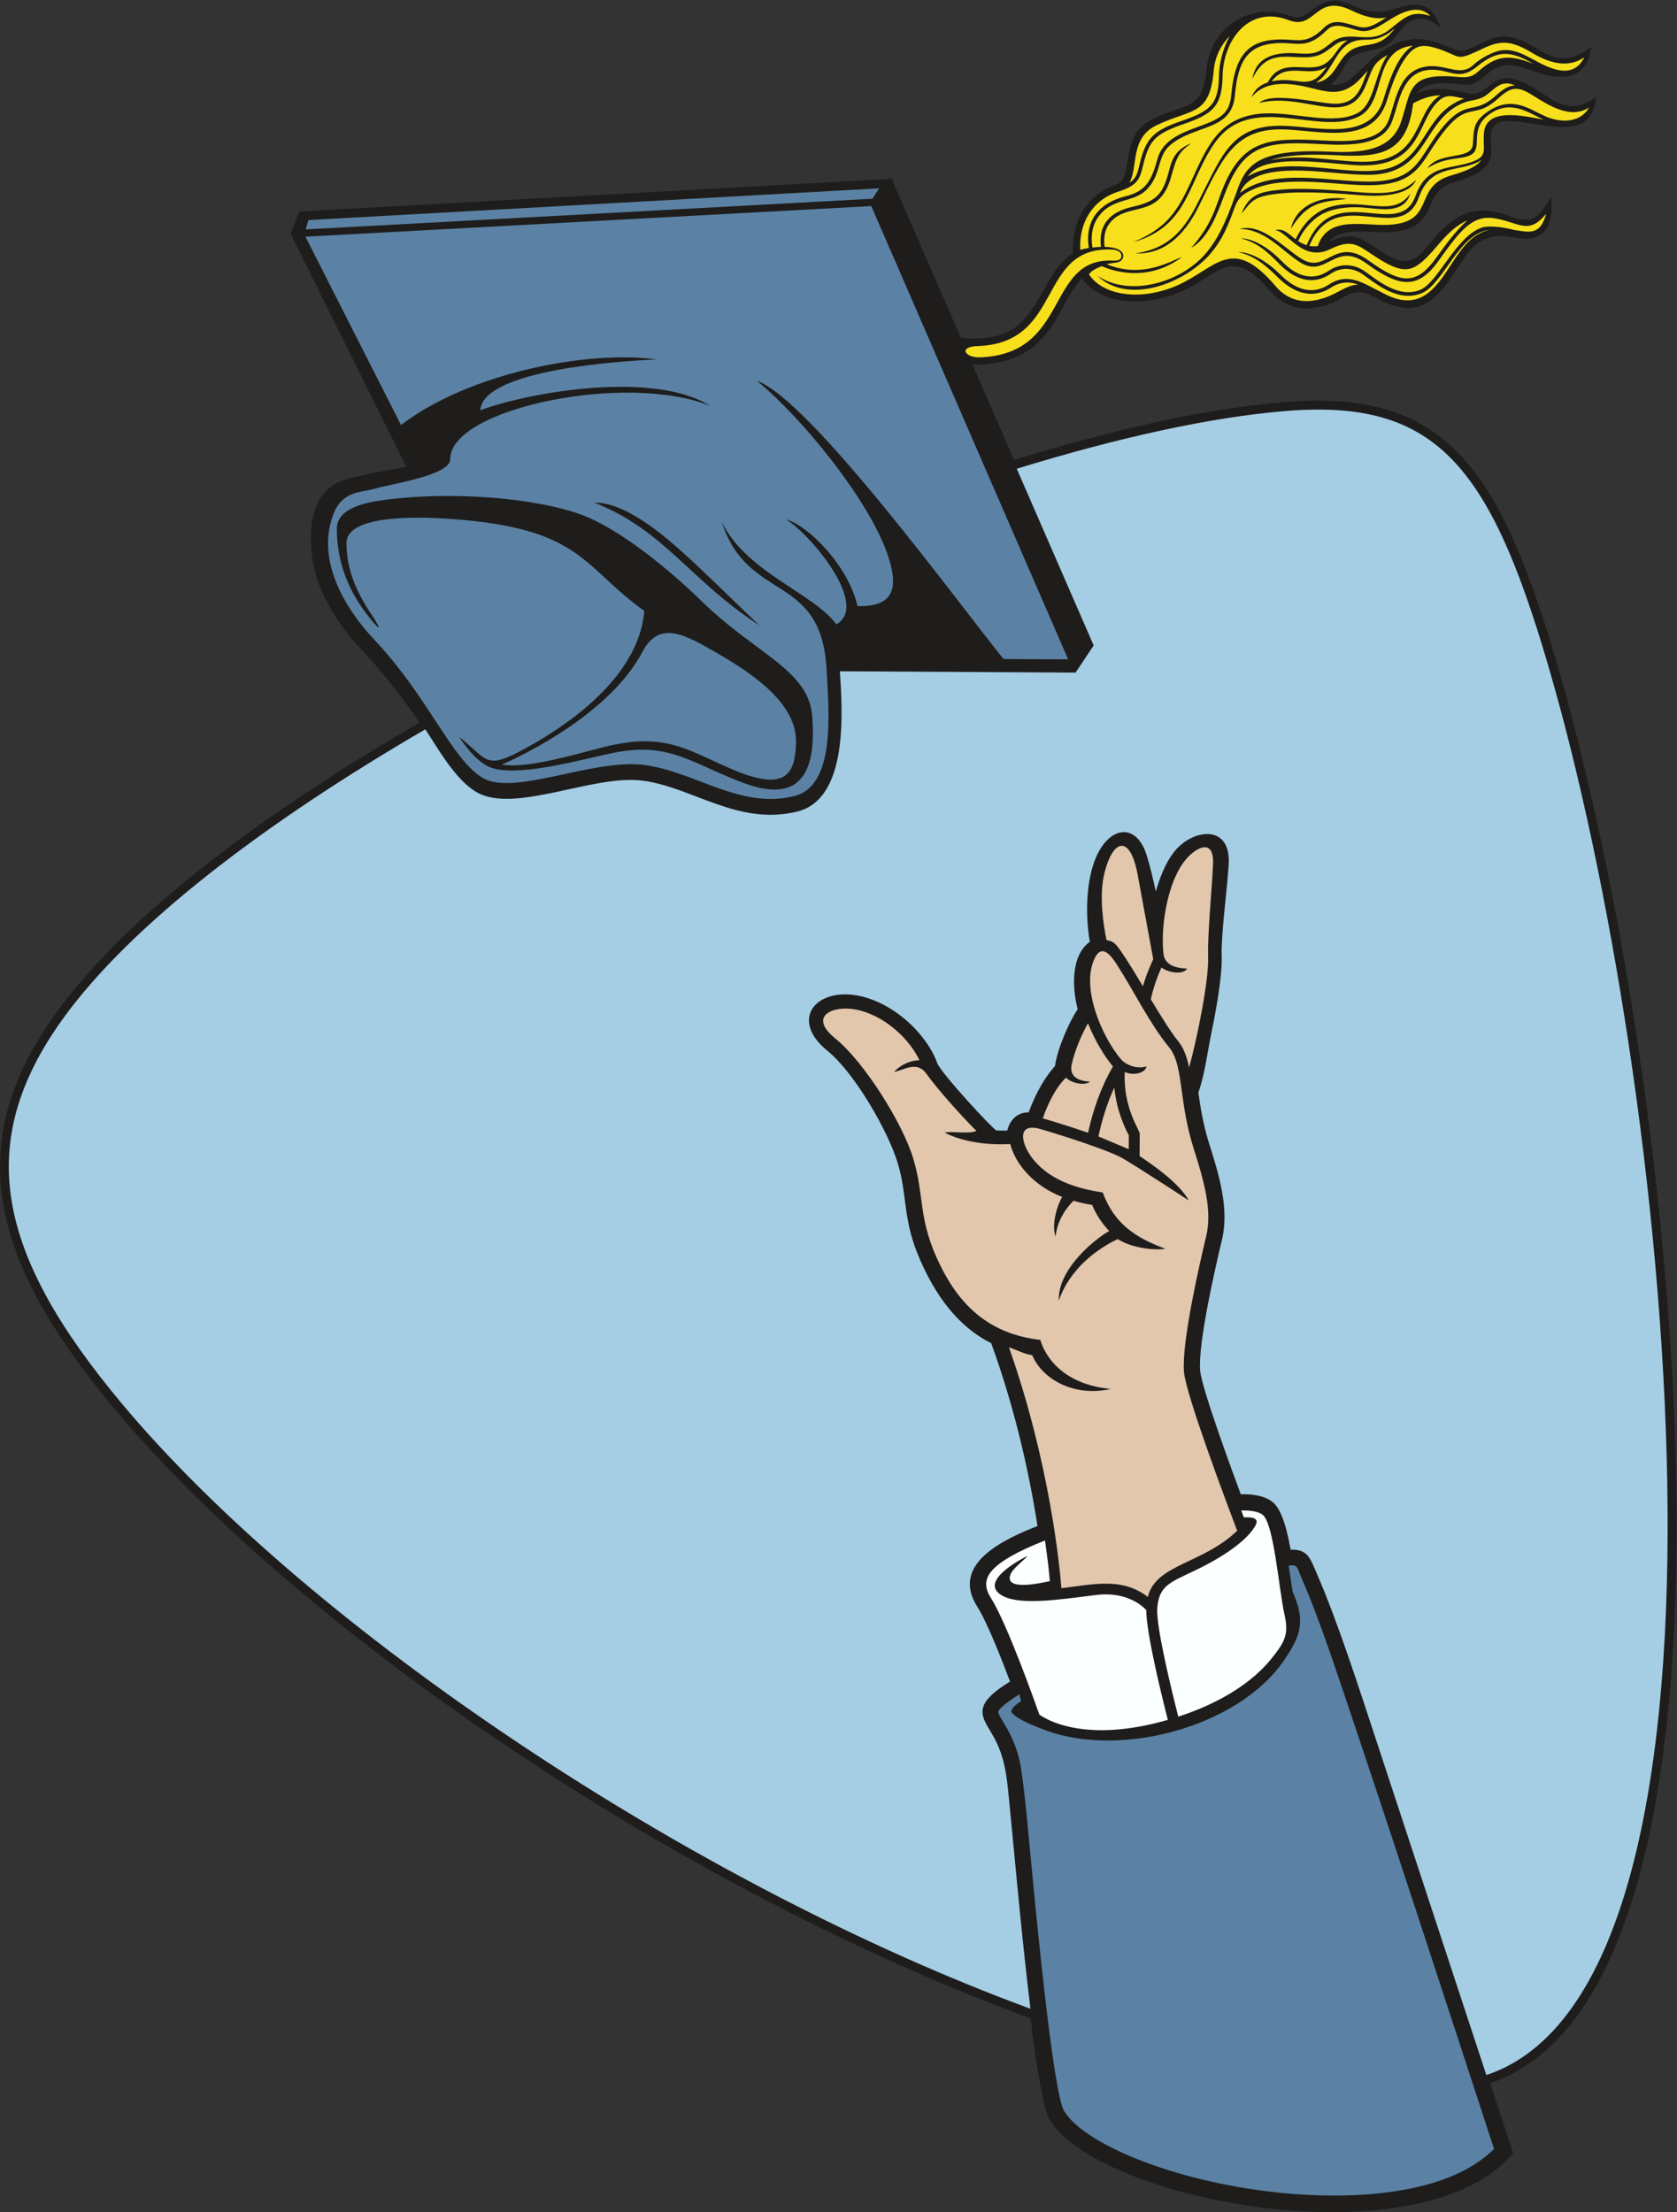
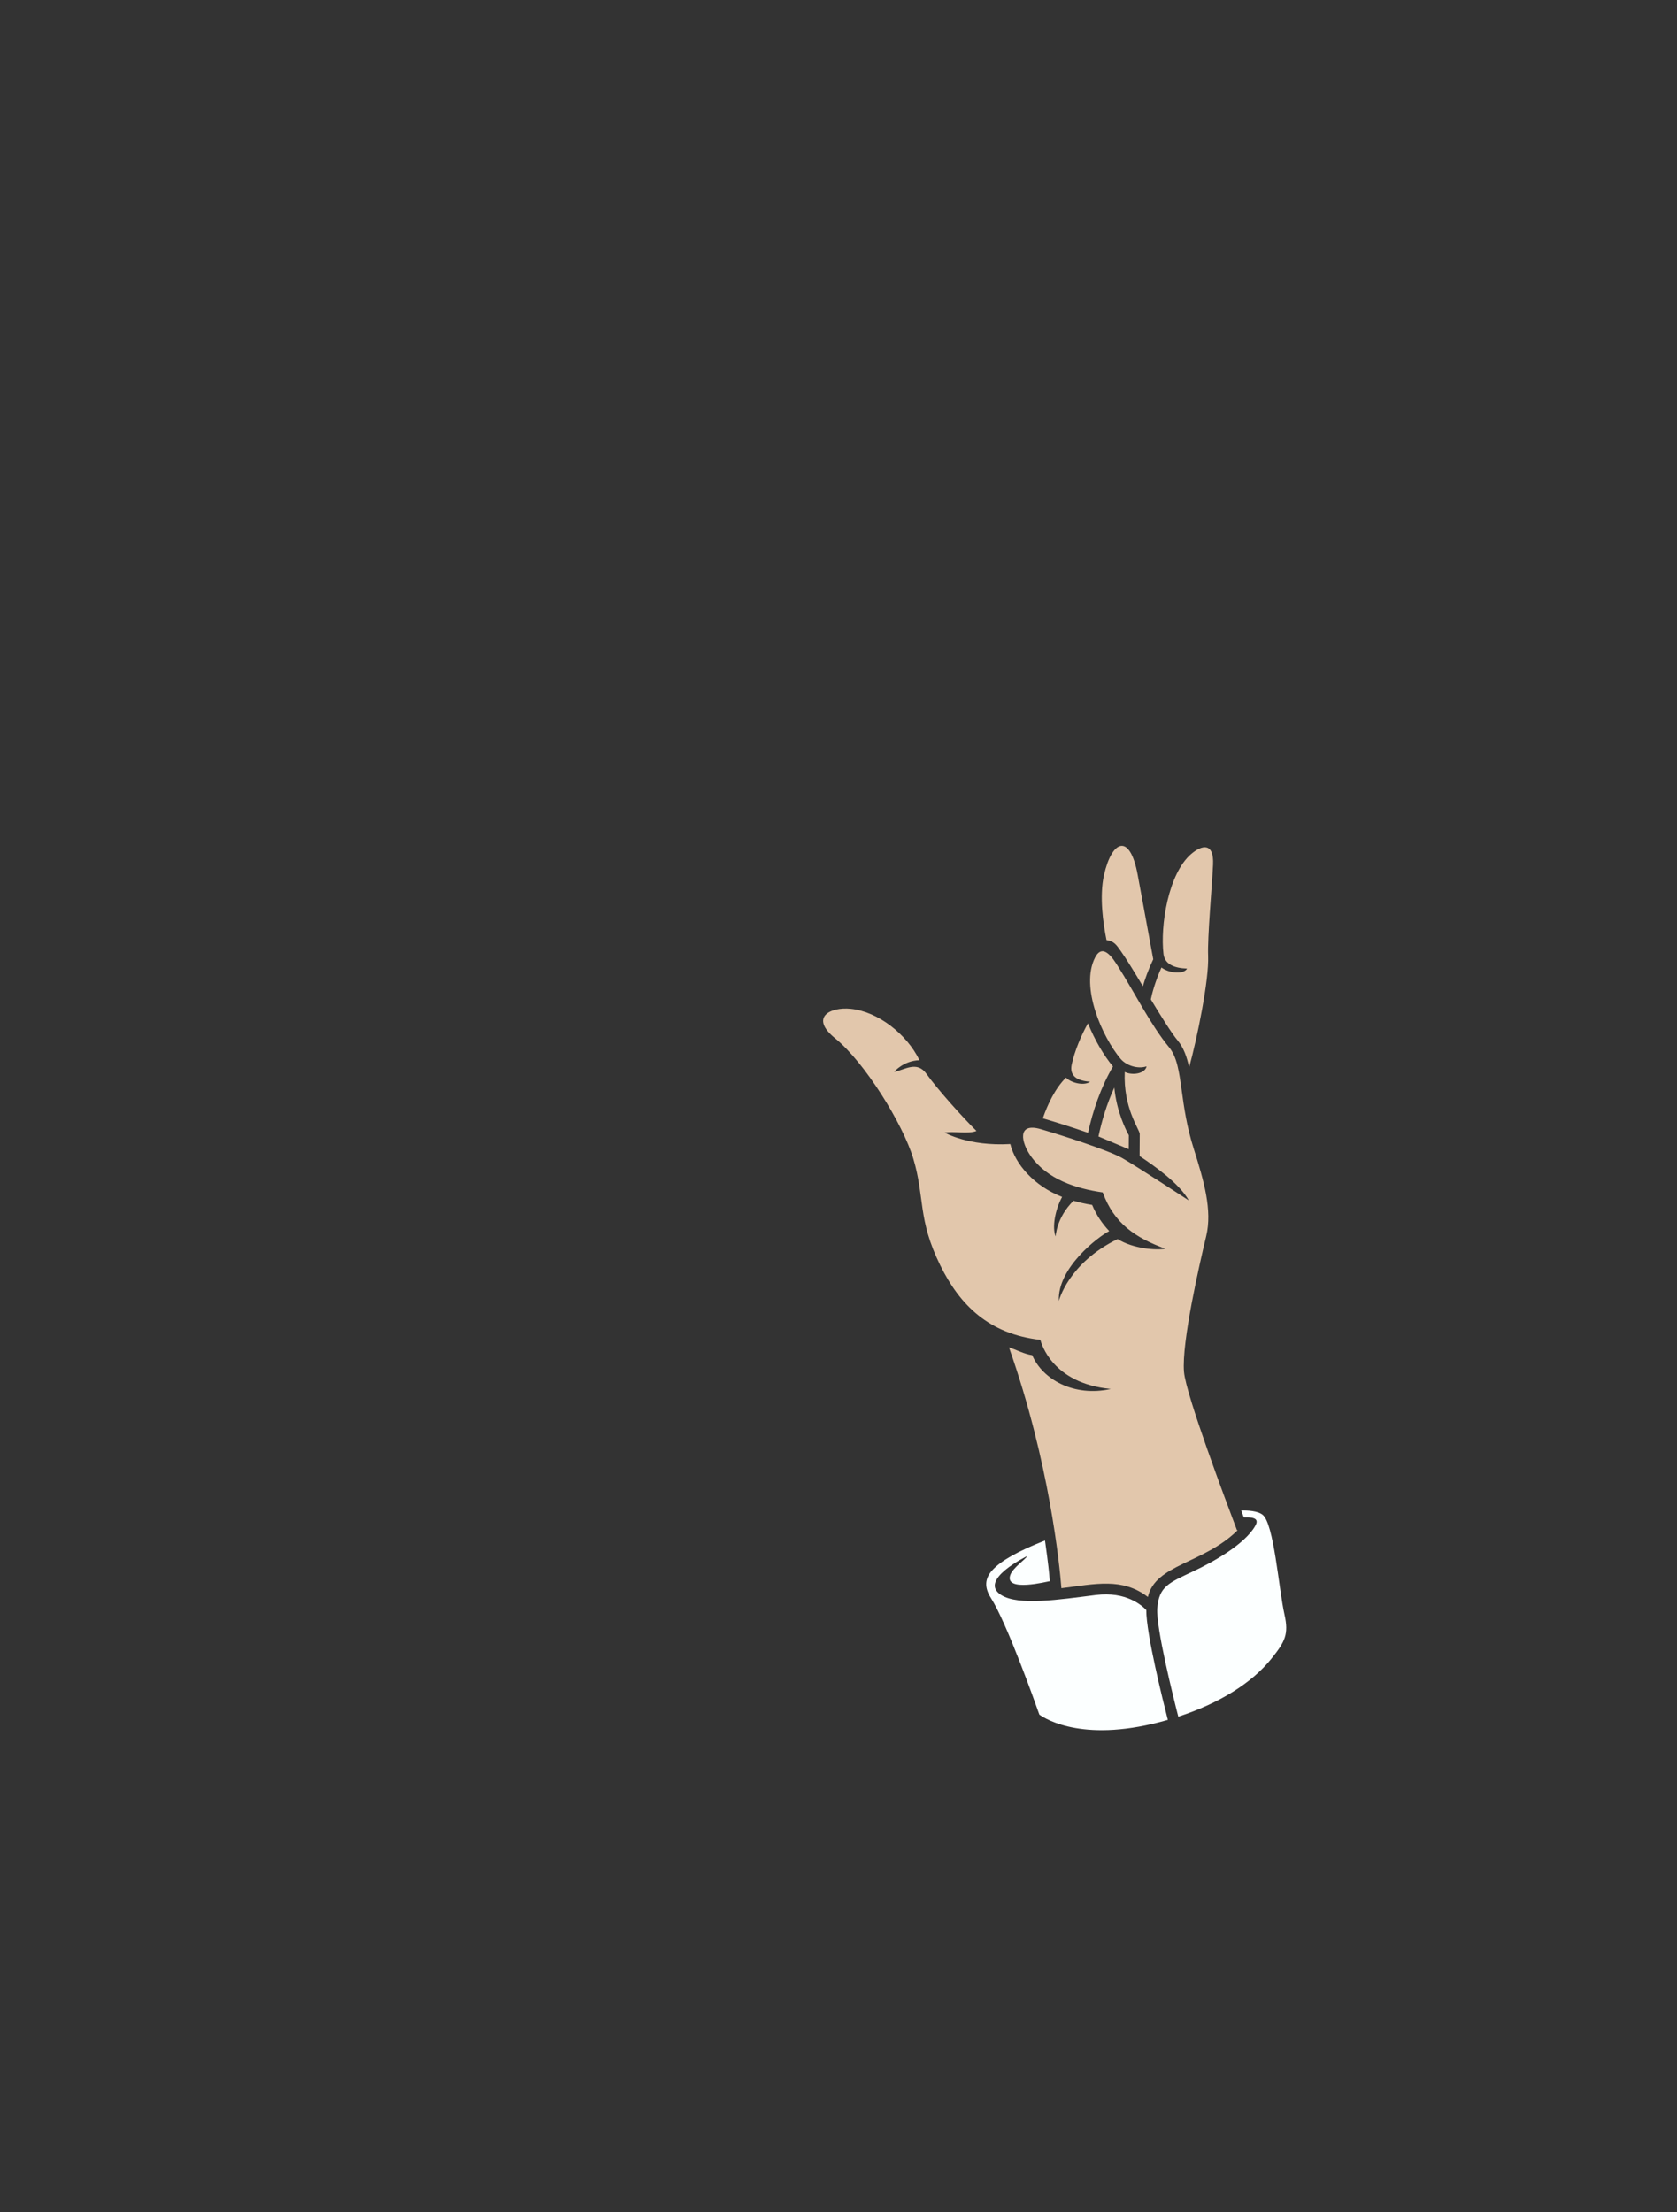
<svg xmlns="http://www.w3.org/2000/svg" viewBox="0 0 611.8 807.133" height="807.133" width="611.8" xml:space="preserve" id="svg2" version="1.1">
  <rect x="0" y="0" width="611.8" height="807.133" fill="#333333" stroke="none" />
  <defs id="defs6" />
  <g transform="matrix(1.333,0,0,-1.333,0,807.133)" id="g10">
    <g transform="scale(0.1)" id="g12">
-       <path id="path14" style="fill:#1e1d1c;fill-opacity:1;fill-rule:evenodd;stroke:none" d="m 1148.07,4077.35 c -47.67,70.28 -100.14,137.35 -158.425,199.17 -66.907,70.96 -126.957,165.03 -136.575,264.03 -6.55,67.5 -1.527,149.21 62.278,189.1 34.925,21.82 148.652,36.85 196.512,47.94 l -316.54,638 24.254,60.47 1620.756,89.47 189.79,-435.96 c 101.92,-5.74 155.95,10.39 209.77,103.1 25.32,43.61 52.49,102.45 96.89,129.6 -5.92,81.38 36.66,160.91 116.76,186.93 55,17.87 2.53,133.55 104.5,181.74 89.45,42.28 133.98,22.18 143.74,132.94 10.18,115.51 117.95,184.06 219.07,150.78 33.99,-11.19 37.56,-12.04 79.72,19.67 33.79,25.42 64.77,23.77 102.43,5.78 60.66,-28.98 83.05,-16.62 144.38,-1.17 53.6,13.51 78.15,-12.13 95.07,-58.92 -31.19,25.37 -71.36,36.87 -101.13,1.27 -41.75,-49.89 -33.57,-52.99 -114.93,-70.49 -53.02,-11.39 -41.31,-52.58 -84.44,-87.71 66.1,-8.68 83.02,70.7 179.07,112.87 77.31,33.93 139.81,-12.99 168.61,-18.57 47.99,-9.28 86.96,62.27 170.3,28.59 69.54,-28.11 101.74,-86.22 195.21,-19.81 -12.03,-92.87 -84.05,-92.73 -156.98,-66.25 -46.45,16.87 -84.59,30.51 -126.01,-5.95 -46.47,-40.89 -48.82,-30.58 -105.58,-27.11 -32.64,2 -68.64,-0.75 -89.83,-27.31 77.48,31.2 137.73,-8.82 166.6,0.03 25.55,7.83 48.37,47.83 91.86,40.78 88.12,-14.29 133.08,-123.8 234.25,-50.32 -9.99,-64.27 -39.18,-84.95 -102.5,-82.38 -71.52,2.91 -160.74,35.28 -181.63,-1.76 -11.17,-19.83 0.95,-58.77 -6.26,-84.24 -11.15,-39.39 -66.12,-55.82 -100.95,-65.85 -93.21,-26.84 -31.91,-128.58 -177.41,-136.24 -46.06,-2.43 -136.82,14.14 -162.19,-25.53 79.83,34.82 92,-1.86 161.3,-39.4 65.67,-35.57 83.3,-0.89 129.43,53.15 55.74,65.29 115.07,88.71 197.76,57.23 68.75,-26.16 82.31,-7.12 118.63,51.05 5.85,-63.28 -7.23,-124.06 -86.39,-113.3 -40.96,5.57 -68.17,12.56 -106.86,-8.08 -76.11,-40.6 -107.24,-254.44 -279.63,-157.99 -87.56,48.99 -80.53,-13.4 -181.43,-25.09 -45.11,-5.22 -86.78,13.44 -115.93,47.67 -130.58,153.27 -144.95,-0.73 -327.28,-26.48 -67.11,-9.48 -145.06,1.91 -187.16,60.31 -70.74,-73.16 -78.88,-238.22 -299.2,-236.2 l 113.69,-261.18 c 231.27,71.5 498.04,138.58 739.44,158.5 285.47,23.56 461.12,-52.01 595.69,-311.41 146.81,-283 267.78,-848.62 321.72,-1144 C 4556.17,2820.45 4645.48,1892.3 4545.45,1210.66 4502.64,918.867 4395.5,460.43 4078.3,352.766 l 62.9,-191.223 -6.64,-7.434 C 3878.82,-132.449 3013.43,27.961 2873.48,251.848 c -23.82,38.125 -47.11,230.836 -53.09,278.64 C 2061.15,808.348 1191.15,1338.67 604.402,1892.6 413.793,2072.54 183.805,2320.97 73.137,2558.7 c -122.106,262.3 -88.316,489.56 78.98,721.77 224.5,311.62 662.055,602.57 995.953,796.88 v 0" />
-       <path id="path16" style="fill:#a5cee5;fill-opacity:1;fill-rule:evenodd;stroke:none" d="M 4253.96,4174.46 C 4582.95,3003.22 4813.32,623.035 4067.87,375.234 l -302.26,918.876 c -45.42,138.09 -105.2,324.25 -161.98,454.25 -17.52,40.12 -24.02,66.78 -71.51,64.88 -6.87,39.11 -21.14,109.87 -50.74,131.67 -23.47,17.3 -56.73,20.7 -85.55,20.01 -17.72,47.76 -106.88,288.03 -111.22,338.63 -6.37,74.4 42.43,286.03 59.65,357.78 20.83,86.81 -9.27,181.64 -35.35,264.24 -14.37,45.48 -22.62,91.73 -29.24,138.85 18.52,52.98 24.49,109.46 35.87,164.18 11.68,56.16 30.2,156.35 27.96,211.51 -2.21,54.12 16.03,188.84 19.27,251 5.73,110.04 -101.2,95.61 -151.11,30.09 -22.46,-29.5 -37.66,-68.77 -48.34,-106.34 -5.76,26.64 -21.22,94.06 -31.7,116.98 -32.74,71.64 -98.03,54.59 -131.67,-22.6 -28.43,-65.28 -29.72,-161.75 -17.26,-232.01 -52.78,-37.82 -48.33,-128.11 -33.21,-184.55 -13.91,-20.84 -25.33,-44.46 -35.05,-67.43 -11.66,-27.52 -22.83,-58.55 -27.2,-88.29 -0.63,-1.42 -40.18,-39.7 -71.98,-126.76 -30.48,0.54 -52.01,-20.67 -58.35,-49.74 -9.97,-0.28 -19.97,-0.21 -29.95,0.23 -9,2.91 -152.5,157.69 -162.03,184.72 -16.31,46.29 -55.31,93.66 -93.38,124.13 -175.09,140.1 -345.57,21.51 -206.5,-91.18 72.67,-58.9 165.1,-217.79 191.97,-307.4 27.69,-92.27 12.11,-152 60.65,-263.44 40.9,-93.95 101.03,-182.27 195.02,-228.93 58.65,-161.68 100.16,-330.73 126.78,-500.61 -92.27,-36.21 -239.32,-103.72 -164.94,-220.6 28.59,-44.92 70.87,-155.11 89.71,-204.94 -18.84,-11.84 -38.57,-25.1 -54.09,-40.65 -39.34,-39.39 -16.27,-66.61 6.39,-105.69 37.86,-65.27 39.45,-125.32 47.06,-198.03 8.27,-79.18 30.54,-338.05 56.47,-551.437 C 1892.91,897.891 851.492,1595.1 335.691,2210.43 -8.352,2620.86 -74.297,2924.32 171.977,3266.17 c 186.597,259 554.586,538.1 992.023,792.56 36.01,-54.77 83.11,-138.93 140.12,-171.94 104.29,-60.37 317.69,49.11 454.49,31.46 136.47,-17.61 260.24,-124.16 422.63,-84.8 140.24,34 125,269.35 117.35,384.1 l 645.04,-3.57 49.55,74.34 -210.51,483.61 c 275.81,84.85 529.23,140.99 734.22,157.91 421.39,34.77 567.84,-152.87 737.07,-755.38 v 0" />
-       <path id="path18" style="fill:#5b82a4;fill-opacity:1;fill-rule:nonzero;stroke:none" d="m 2789.71,1417.29 5.02,-18.75 c 0,0 -34.87,-20.61 -24.89,-32.39 15.84,-18.68 67.07,-38.02 91.61,-47.16 205.99,-76.73 528.16,8.82 653.27,192.1 48.34,70.82 56.91,109.83 22.96,187.13 l -10.88,71.47 c 25.99,2.88 21.63,-2.89 37.24,-38.63 37.3,-85.38 76.4,-199.6 107.12,-290.68 C 3812.77,1020.52 3951.21,594.141 4088.98,172.961 3954.35,38.973 3677.47,35.168 3504.12,52.91 c -126.2,12.918 -258.67,41.23 -377.35,86.531 -65.43,24.985 -175.61,75.071 -214.21,136.829 -31.61,50.585 -80.52,578.82 -89.69,672.675 -7.31,74.705 -17.19,194.945 -28.62,266.815 -14.41,90.62 -62.09,138.15 -62.13,153.26 -0.02,9.58 32.1,31.92 57.59,48.27 z m -383.81,4122.18 -1561.689,-86.84 -7.473,-25.48 1551.172,83.92 17.99,28.4 z M 2078.74,4343.23 c -189.34,121.27 -258.67,259.75 -452.16,335.91 72.84,1.21 162.4,-63.72 246.47,-140.28 79.82,-72.67 154.71,-148.63 205.69,-195.63 z M 835.957,5407.13 1097.44,4891.71 c 187.66,143.18 512.15,205.34 699.87,179.49 -97.04,-4.32 -475.24,-27.84 -483,-139.2 141.42,52.26 478.47,107.74 629.32,11.98 -226.27,92.82 -711.48,-6.07 -711.48,-145.73 0,-45.01 -162.01,-67.51 -207.02,-81.01 -35.384,-10.62 -87.462,-4.54 -112.485,-69.26 -48.055,-124.3 28.957,-256.2 112.485,-344.79 148.51,-157.52 211.52,-328.54 297.03,-378.05 85.51,-49.5 301.54,54.01 441.05,36.01 139.52,-18.01 261.03,-121.51 409.55,-85.51 114.47,27.75 96.02,227.02 89.47,347.04 -14.57,266.78 -214.95,181.18 -286.66,402.72 68.54,-137.95 250.97,-194.03 313.46,-279.45 92.67,53.4 -74.47,250.55 -138.27,287.45 58.04,-15.12 169.68,-123.42 196.06,-237.25 104.7,-3.45 112.65,55.4 80.96,144.94 -52.85,149.32 -233.25,370.94 -356.34,471.78 147.82,-54.2 550.67,-608.07 675.15,-761.77 l 176.83,-0.96 -538.88,1240.77 -1548.583,-83.78 z M 1035.23,4336.6 c -70.996,76.29 -113.253,165.27 -113.371,271.26 -0.05,47.66 56.454,67.68 115.111,76.59 159.98,24.3 390.92,15.35 541.36,-33.71 112.99,-36.84 259.79,-160.9 340.06,-239.5 53.17,-52.06 105.5,-90.93 151.02,-124.74 84.7,-62.9 146.91,-109.1 153.42,-191.62 10.43,-132.3 -17.73,-246.36 -187.07,-183.28 -141.03,52.53 -202.83,113.5 -354.18,83.24 -87.91,-17.58 -277.94,-73.31 -347.51,-36.69 -30.88,16.25 -58.27,50.78 -77.86,80.15 74.54,-58.38 70.89,-90.01 163.23,-41.64 112.31,58.82 328.43,195.09 343.83,386.32 -168.92,119.88 -168.5,225.16 -524.75,251.21 -61.96,4.53 -289.957,18.64 -290.262,-65.54 -0.492,-130.43 94.202,-217.83 86.972,-232.05 z m 338.55,-374.42 c 80.32,-13.22 236.92,40.43 309.14,54.87 147.64,29.52 206.6,-19.63 325.17,-69.51 143.8,-60.49 167.82,-9.65 170.46,72.99 3.39,106.21 -110.89,186.83 -223.33,251.01 -76.29,43.55 -150.42,87.93 -196.43,0.21 -88.67,-169.02 -322.82,-281.92 -385.01,-309.57 v 0" />
      <path id="path20" style="fill:#e2c7ac;fill-opacity:1;fill-rule:nonzero;stroke:none" d="m 3006.27,2944.29 82.85,-34.84 0.24,38.19 c -7.67,13.79 -33.18,63.9 -39.74,130.47 -20.68,-45.01 -34.54,-91.98 -43.35,-133.82 z m 247.18,-175.02 c -0.39,0.28 -145.7,95.37 -182.01,115.8 -38.29,21.54 -159.82,60.76 -223.06,79.27 -66.07,19.32 -53.52,-36.96 -27.04,-74.2 44.87,-63.13 123.32,-88.54 196.62,-99.03 31.23,-85.79 90.26,-124.29 171.25,-154.15 -23.48,-4.65 -87.54,-0.4 -130.42,26.51 -135.34,-65.95 -160.78,-168.99 -160.88,-169.31 -4.61,89.22 105.52,174.34 137.81,191.15 -18.29,19.45 -35.04,43.13 -46.74,71.57 -18.24,2.93 -35.22,6.78 -51,11.35 -46.93,-45.94 -48.86,-97.55 -48.89,-97.72 -10.02,24.12 -1.96,72.11 17.72,108.25 -77.1,30.08 -128.51,90.17 -141.83,144.78 -114.47,-6.52 -179.3,31.14 -179.51,31.25 22.24,4.71 65.19,-4.68 86.92,4.62 -34.41,33.64 -105.96,112.86 -136.92,156.34 -26.17,36.78 -60.04,10.3 -88.4,5.31 0.08,0.1 25.04,30.45 69.35,31.97 -34.54,71.08 -113.36,133.18 -188.1,140.65 -56.94,5.69 -113.16,-23.71 -42.55,-80.93 80.57,-65.3 185.14,-233.73 213.74,-329.1 31.97,-106.54 11.43,-165.41 73.71,-291.99 53.63,-108.95 132.87,-188.07 273.95,-204.17 2.9,-9.47 32.08,-118.93 192.8,-134.39 -101.42,-22.53 -187.29,26.88 -214.98,92.47 -21.6,2.93 -42.86,14.74 -63.66,21.51 110.67,-313.64 138.44,-594.74 143.53,-659.31 93.71,11.53 166.16,29.66 236.66,-23.97 20.96,90.3 152.92,90.59 246.37,183.37 l -2.45,-0.92 c -29.78,78.84 -139.65,370.47 -145.06,433.6 -6.9,80.58 42.98,297.44 60.81,371.75 17.05,71.04 -6.35,151.11 -34.61,240.61 -18.91,59.91 -26.14,112.18 -32.26,156.59 -7.23,52.31 -12.86,93.05 -34.68,119.48 -50.79,61.47 -95.25,151.37 -139.61,221.17 -13.25,20.84 -41.37,66.82 -63.05,24.53 -41.23,-80.43 19.69,-217.59 69.93,-277.31 15.11,-17.96 46.2,-28.71 71.06,-20.57 -4.46,-20.72 -39.63,-25.22 -59.78,-15.29 -4.17,-98.73 39.08,-154.48 41.07,-169.29 l -0.37,-60.98 c 39.59,-26.2 108.29,-74.27 134.56,-121.27 z m -74.77,637.49 c -17.9,-39.83 -25.97,-72.19 -29.08,-87.27 28.28,-46.72 56.05,-91.45 73.13,-112.11 16.78,-20.33 25.55,-45.03 31.66,-74.37 22.06,80.15 54.7,239.78 52.03,305.35 -2.12,51.93 10.44,187.07 13.44,249.66 2.96,61.88 -30.54,54.52 -59.61,29.66 -63.31,-54.12 -85.12,-196.87 -75.98,-273.79 3.44,-28.94 30.67,-38.98 64.46,-40.06 -9.64,-17.33 -50.4,-12.19 -70.05,2.93 z M 2917.32,3105.3 c -29.93,-29.76 -50.43,-73.9 -63.36,-111.38 37.18,-10.82 82.61,-25.29 123.81,-39.55 12.82,59.09 34.61,124.18 68.17,181.42 -25.03,30.09 -50.67,73.83 -68.32,118.29 -18.5,-32.67 -36.69,-76.06 -44.49,-112.54 -6.78,-31.65 14.32,-44.94 50.39,-47.36 -15.58,-11.63 -50.67,-4.39 -66.2,11.12 z m 110.95,376.6 c 20.75,-3.35 26.5,-12.26 38.79,-29.57 16.08,-22.65 37.78,-58.55 60.82,-96.82 5.8,19.74 14.76,45.34 28.34,73.83 l -42.56,230.91 c -21.54,116.87 -70.93,95 -92.29,-0.73 -12.94,-58 -2.35,-131.77 6.9,-177.62 v 0" />
      <path id="path22" style="fill:#fcffff;fill-opacity:1;fill-rule:nonzero;stroke:none" d="m 3224.77,1356.18 c 114.09,37.21 202.08,93.1 254.66,158.51 37.67,46.86 48.08,67.13 35.97,120.96 -15.71,69.85 -28.73,250.3 -60.26,273.53 -13.96,10.29 -39.84,11.78 -58.15,11.37 3.69,-9.85 3.5,-9.37 7.05,-18.79 35.42,1.42 40.14,-7.94 31.29,-23.42 -29.22,-51.12 -116.4,-99.2 -168.29,-123.69 -67.72,-31.99 -95.56,-41.62 -99.74,-102.39 -3.63,-52.59 43.36,-241.01 57.47,-296.08 z m -364.84,482.2 c -74.02,-29.19 -120.67,-55.41 -144.18,-81.34 -21.67,-23.9 -21.47,-48.24 -3.89,-75.88 43.83,-68.86 121.06,-286.36 132.65,-319.34 19.08,-13.69 126.32,-79.42 351.64,-14.41 -13.38,52.24 -59.39,236.52 -58.95,300.52 -11.81,12.62 -55.51,51.55 -137.75,41.27 -101.75,-12.73 -211.98,-30.01 -259.53,0.02 -64.55,40.77 71.08,106.41 71.4,106.57 -4.76,-9.26 -39.27,-32.09 -46.24,-51.5 -17.58,-48.92 103.66,-17.62 108.06,-17.24 -1.64,21.13 -3.98,46.04 -13.21,111.33 v 0" />
-       <path id="path24" style="fill:#f7df1c;fill-opacity:1;fill-rule:nonzero;stroke:none" d="m 3817.42,5977.43 c -59.84,-52.31 -86.96,-15.66 -128.97,-43.94 -36.07,-24.27 -46.27,-79.4 -86.6,-104.33 34.26,4.19 49.1,31.37 65.79,56.84 49.38,75.33 93.89,15.38 149.78,91.43 z m -131.78,-467.01 c -77.01,-8.08 -108.64,-12.15 -152.72,-81.21 15.49,68.54 90.71,91.77 152.72,81.21 z m 36.88,10.3 c -44.74,3.58 -146.18,12.05 -218.8,4.74 -76.26,-7.65 -76.71,-21.12 -106.04,-55.26 20.84,53 51.82,59.52 101.86,65.05 66.12,7.31 154.21,-1.25 220.48,-6.55 91.84,-7.36 124.77,4.62 155.52,34.18 -19.68,-48.52 -113.49,-45.33 -153.02,-42.16 z m 192,490.6 c -29.22,32.1 -74.42,11.96 -104.92,-6.52 -31.57,-19.12 -57.37,-39.39 -87.13,-34.01 -31.31,5.66 -66.5,26.53 -91.2,1.83 -56,-56.01 -82.29,-31.67 -139.27,-35.9 -78.57,-5.83 -104.21,-49.74 -112.43,-143.59 -8.52,-97.4 -110.13,-78.65 -176.7,-135.1 -37.44,-31.74 -23.12,-78.58 -63.46,-120.82 -37.68,-39.49 -96.82,-21.49 -135.22,-78.26 -13.1,-19.37 -20.1,-45.73 -14.35,-81.49 7.67,0.93 15.53,1.56 23.18,1.8 -7.5,63.08 26.98,96.42 86.86,109.8 62.63,13.99 82.48,32.96 98.51,94.67 8.19,31.6 15.87,61.16 62.41,79.26 -32.61,-23.04 -39.82,-33.65 -55.61,-91.63 -32.21,-118.17 -119.19,-67.4 -167.08,-125.77 -13.03,-15.88 -18.68,-37.5 -15.04,-66.26 64.57,-1.21 56.43,-35.98 38.07,-41.58 -9.91,-3.01 -19.59,-2.13 -31.87,-6.13 97.41,-39.82 173.56,8.39 205.64,19.98 -96.24,-72.26 -193.85,-36.64 -219.74,-25.01 -16.56,-6.5 -30.47,-14.34 -34.88,-22.75 44.18,-65.18 160.75,-72.63 259.07,-21.68 96.17,49.84 138.5,122.52 251.28,-9.86 47.5,-55.76 109.9,-48.49 168.28,-17.62 19.13,10.13 38.79,21.15 57.76,21.4 -25.18,9.78 -51.58,6.43 -73.24,-7.82 -44.96,-29.57 -96.08,-22.11 -145.6,27.09 -37.66,37.44 -66.7,59.78 -109.17,69.84 0.14,0.01 49.33,3.95 116.58,-62.89 45.56,-45.27 91.2,-52.87 132.36,-25.8 53.27,35.04 96.88,0.91 144.9,-22.29 102.04,-57.08 146.66,11.63 188.72,76.42 32.75,50.44 58.87,85.07 105.68,95.12 -84.33,-8.04 -126.51,-149.65 -186.79,-173.56 -61.35,-24.34 -117.74,20.93 -158.71,50.64 -29.47,21.37 -63.21,20.78 -89.65,2.76 -43.38,-29.57 -92.73,-22.11 -140.5,27.09 -36.35,37.43 -64.37,59.78 -105.35,69.84 0.14,0.01 47.61,3.94 112.5,-62.89 43.97,-45.27 88,-52.88 127.72,-25.8 29.73,20.26 68.05,21.06 101.14,-2.92 38.74,-28.08 92.94,-71.77 149.18,-49.46 49.48,19.62 98.94,148.92 170.61,171 17.21,5.3 54.1,1.8 85.74,-6.66 42.47,-6.36 72.81,-16.16 88.7,44.26 -33.68,-42.43 -57.65,-36.79 -93.62,-24.87 -49.92,16.54 -74.29,17.42 -99.02,6 -34.69,-16.01 -63.18,-56.24 -102.85,-111.46 -58.07,-80.84 -110.12,-68.14 -196.91,-5.46 -85.58,61.81 -108.76,-41.28 -179.08,1.61 -51.47,31.38 -96.37,92.43 -167.64,92.43 62.89,18.27 128.18,-59.04 174.69,-84.69 63.68,-35.13 87.92,63.68 177.84,-1.26 90.72,-65.51 131.34,-68.8 186.59,8.16 22.6,31.49 51.3,71.47 84.39,101.33 -27.61,-11.99 -51.67,-33.97 -75.1,-61.42 -73.54,-86.17 -90.88,-95.78 -193.29,-26.91 -34.59,23.25 -53.25,35.8 -106.52,9.69 -77.26,-37.87 -117.28,50.42 -151.87,51.75 23.79,6.42 37.32,-10.31 56.84,-24.99 7.85,17.73 36.78,73.27 97.2,89.59 91.15,24.63 168.67,-32.39 216.49,35.4 -13.98,-48.05 -65.66,-44.47 -99.7,-40.84 -31.1,3.32 -68.19,7.98 -114.21,-4.2 -58.23,-15.43 -86.42,-70.09 -93.03,-84.73 6.81,-4.49 14.43,-8.48 23.43,-11.11 74.75,182.93 252.65,9.49 297.79,134.56 28.77,79.69 84.21,74.16 135.63,87.67 66.66,17.51 48.35,32.04 51.54,82.97 4.65,74.77 112.77,47.03 162.7,38.64 -37.01,16.32 -87.12,55.49 -144.99,16.29 -61.75,-41.85 -18.26,-93.72 -52.92,-112.85 -27.38,-15.12 -67.25,-3.39 -119.43,-36.93 32.64,47.55 120.84,21.04 124.42,64.88 3.26,40.06 -0.81,61.91 41.49,90.56 65.42,44.33 112.53,6.77 156.19,-12.86 40.25,-18.11 95.69,-20.13 120.32,23.65 -49.81,-31.97 -106.43,3.37 -154.33,33.45 -39.08,24.54 -57.04,25.57 -93.83,-8.07 -77.7,-71.06 -84.27,15.18 -185.08,-142.67 -34.35,-53.77 -59.74,-93.53 -163.99,-95.31 -93.09,-1.59 -228.01,28.96 -319.85,-10.32 -47.79,-20.43 -46.59,-36.31 -63.81,-80.01 -15.84,-40.22 -30.85,-69.62 -58.5,-100.76 -68.53,-77.18 -221.63,-137.72 -306.16,-56.68 90.46,-60.83 231.4,-17.1 298.2,62.88 40.54,48.54 62.74,110.5 86.15,175.72 23.93,66.71 60.59,109.91 252.13,101 86.25,-4.02 168.09,2.44 194.82,82.22 27.61,82.41 17.09,133.49 146.54,123.11 22.88,-1.83 42.2,-5.39 62.11,12.22 51.25,45.34 82.99,50.43 153.33,22.91 -61.88,35.72 -97.33,39.3 -154.76,-7.82 -50.73,-41.62 -75.27,-5.38 -128,-8.59 -77.84,-4.75 -84.13,-89.57 -104.48,-142.1 -31.3,-80.84 -157.07,-61.56 -238.44,-59.32 -126.69,3.52 -175.27,-21.57 -220.95,-143.33 -18.75,-49.99 -42.96,-116.17 -90.05,-142.71 56.24,63.65 66.02,109.41 83.69,155.21 54.38,140.94 126.3,146.72 271.75,139.14 67.73,-3.53 160.32,-8.38 184.71,54.6 21.12,54.56 27.32,143.22 113.19,148.47 46.76,2.85 85.07,-28.44 118.75,3.09 16.78,15.7 41.06,29.78 63.37,37.04 34.85,11.31 65.68,-2.95 95.67,-19.2 45.8,-24.8 112.13,-62.17 144.97,3.43 -22.5,-14.98 -65.82,-35.12 -145.02,13.19 -68.7,41.92 -98.13,26.91 -144.31,5.2 -64.49,-30.31 -47.73,-15.48 -113.01,5.56 -42.92,13.84 -64.25,9.17 -91.07,-31.39 -18.05,-27.29 -33.21,-66.46 -46.76,-110.53 -38.05,-123.71 -178.49,-83.42 -279.95,-79.62 -138.02,5.17 -171.11,-80.52 -236.06,-212.26 -38.55,-78.07 -95.73,-131.52 -173.4,-126.69 108.04,12.9 147.84,89.89 178.85,152.7 59.53,115.73 86.12,201.62 230.96,196.21 95.09,-3.55 234.68,-42.45 270.07,72.59 19.03,61.86 39.92,120.8 80.57,146.96 -112.84,-11.3 -71.02,-154.46 -147.26,-193.65 -110.13,-56.62 -296.04,70.59 -396.16,-74.28 -73.33,-106.09 -70.61,-227.33 -222.53,-270.23 92.37,38.81 120.73,83.65 159.02,166.45 42.62,92.17 76.17,183.43 207.4,186.33 82.5,1.83 183.19,-32.57 247.7,0.59 46.26,23.78 45.96,104.36 82.09,159.27 -30.22,-18.36 -36.33,-25.05 -49.34,-58.22 -14.71,-37.51 -27.67,-80.81 -84.98,-85 -57.45,-4.21 -137.99,32.37 -216.89,11.7 31.62,30.38 147.27,2.52 197.09,-1.52 73.81,-5.99 81.65,46.74 99.99,89.55 -17.1,-17.77 -28.99,-34.53 -51.8,-46.9 -31.76,-17.23 -61.26,-10.6 -96.97,-1.55 -55.06,13.97 -128.07,27.37 -169.05,-24.12 7.96,22.05 24.66,34.29 44.23,40.71 39.14,74.27 111.03,20.96 157.91,52.04 27.89,18.5 31.91,46.08 60.8,62.95 -28.33,-2.09 -30.03,-10.38 -61.93,-31.65 -63.6,-42.42 -149.55,32.81 -198.71,-73.71 10.23,63.79 66.58,73.8 121.69,70.11 47.5,-3.19 59.09,0.33 93.96,28.78 49.15,40.09 102.27,-9.44 159.54,36.15 41.95,33.38 59.47,53.88 111.83,37.35 z M 3042.5,5371.96 c -205.29,8.63 -130.28,-256.4 -366.87,-264.19 -53.92,-1.78 -34.49,-32.18 5.95,-30.84 244.32,8.09 181.36,267.17 357.85,264.94 10.11,-0.13 30.12,-3.04 29.64,12.97 -0.4,13.36 -15.93,16.68 -26.57,17.12 z m 437.88,460.29 c 75.51,16.34 103.01,-32.14 150.71,40.32 -45.73,-33.2 -109.84,16.45 -150.71,-40.32 z m 665.64,-10.72 c -48.52,20.21 -60.52,-25.44 -98.17,-36.98 -18.12,-5.55 -29.62,-4.61 -50.08,-14.25 -107.5,-50.58 -89.43,-193.75 -253.84,-193.89 -60.38,-0.05 -134.72,12.41 -203.12,11.75 -55.63,-0.54 -127.91,-9.47 -147.08,-61.32 91.79,71.3 250.2,29.35 357.75,31.18 130.3,2.21 131.4,67.66 192.72,143.71 70.28,87.18 86.94,34.39 149.8,91.66 18.02,16.43 33.64,26.7 52.02,28.14 z m -138.94,-36.39 c -36.77,7.28 -52.51,15.81 -80.64,-17.92 -46.24,-55.4 -44.12,-168.08 -201.74,-164.98 -75.99,1.49 -262.6,38.87 -309.7,-30.07 116.95,68.42 303.11,-17.37 404.44,29.35 84.82,39.09 84.61,146.53 187.64,183.62 z m -65.06,9 c -21.62,-0.58 -46.14,-6.09 -74.61,-22.18 -16.97,-140.44 -92.85,-147.89 -209.54,-141.9 -87.27,4.49 -143.68,-0.85 -181.53,-13.76 87.45,18.79 167.39,-2.51 248.55,-4.1 171.11,-3.36 143.08,137.59 217.13,181.94 z m -147.4,213.18 c -29.85,-6.66 -62.01,2.8 -95.62,19.02 -99.62,48.09 -97.83,-54.98 -171.77,-26.58 -109.63,42.1 -179.83,-54.85 -181.29,-154.14 -1.25,-84.87 -30.93,-104.05 -110.16,-131.47 -78.23,-27.08 -91.85,-46.9 -108.2,-115.17 -9.03,-37.71 -17.44,-52.47 -67.85,-68.85 -71.08,-23.1 -106.93,-86.2 -103.27,-158.9 6.93,1.85 14.98,3.52 23.51,4.86 -12.68,79.75 33.97,125.12 99.87,141.52 53.1,13.21 70.51,38.23 87.84,101.97 21.88,80.54 130.93,82.27 175.99,119.23 14.27,11.71 23.58,28.16 25.94,55.18 10.83,123.58 56.4,159.8 163.12,151.99 30.59,-2.23 53.83,-3.93 91.48,33.71 29.73,29.74 66.94,6.88 100.02,0.91 22.82,-4.13 44.47,10.43 70.39,26.72 z m -429.01,-50.82 c -23.49,-24 -40.42,-55.8 -43.83,-94.37 -11,-124.73 -59.15,-103.93 -155.18,-149.33 -75.49,-35.67 -50.74,-114.81 -75.55,-157.95 23.33,14.79 22.72,33.55 31.47,64.68 16.89,60.11 38.59,79.31 110.02,104.04 75.94,26.27 102.26,42.57 103.44,122.17 0.54,36.35 10.6,76.1 29.63,110.76 z m 217.62,-574.62 c 6.87,-1.08 14.54,-1.39 23.2,-0.66 28.29,85.19 126.38,54.87 193.24,58.38 133.85,7.04 64.25,104.22 172.92,135.5 49.03,14.12 71.45,26.99 81.45,41.67 -57.88,-37.01 -136.08,-5.45 -170.75,-101.5 -49.49,-137.1 -227.2,40.99 -300.06,-133.39 v 0" />
    </g>
  </g>
</svg>